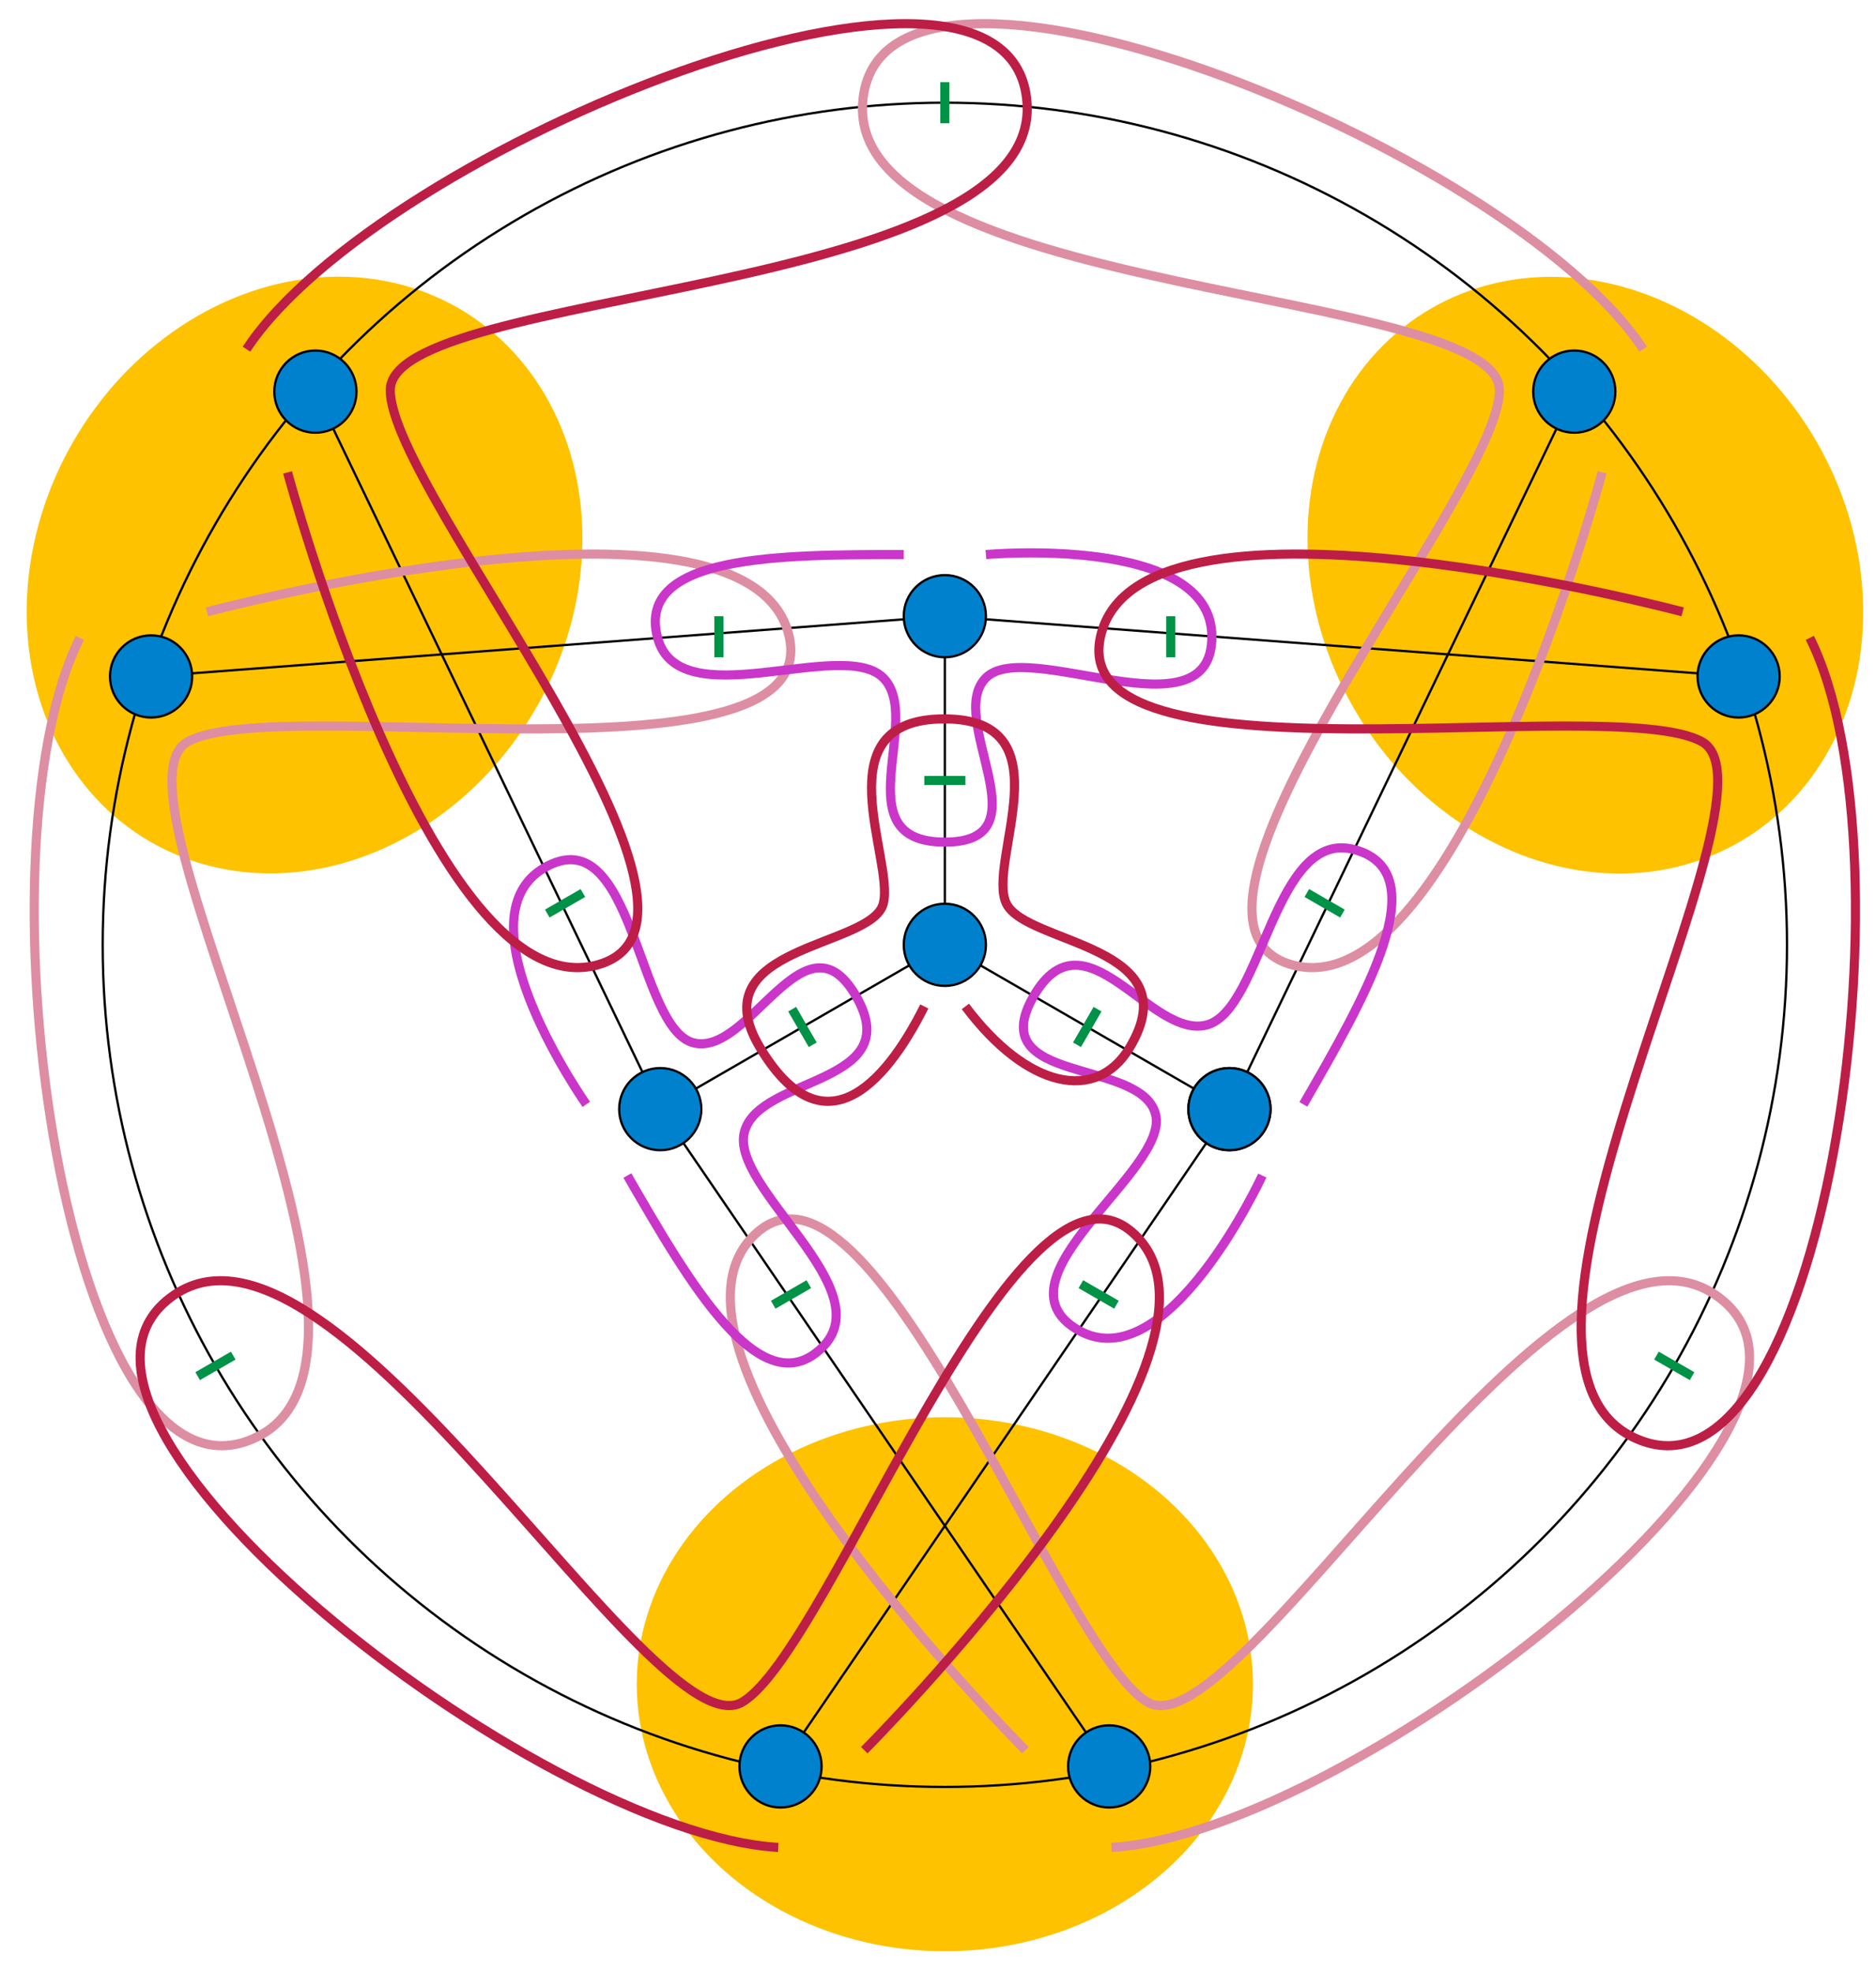
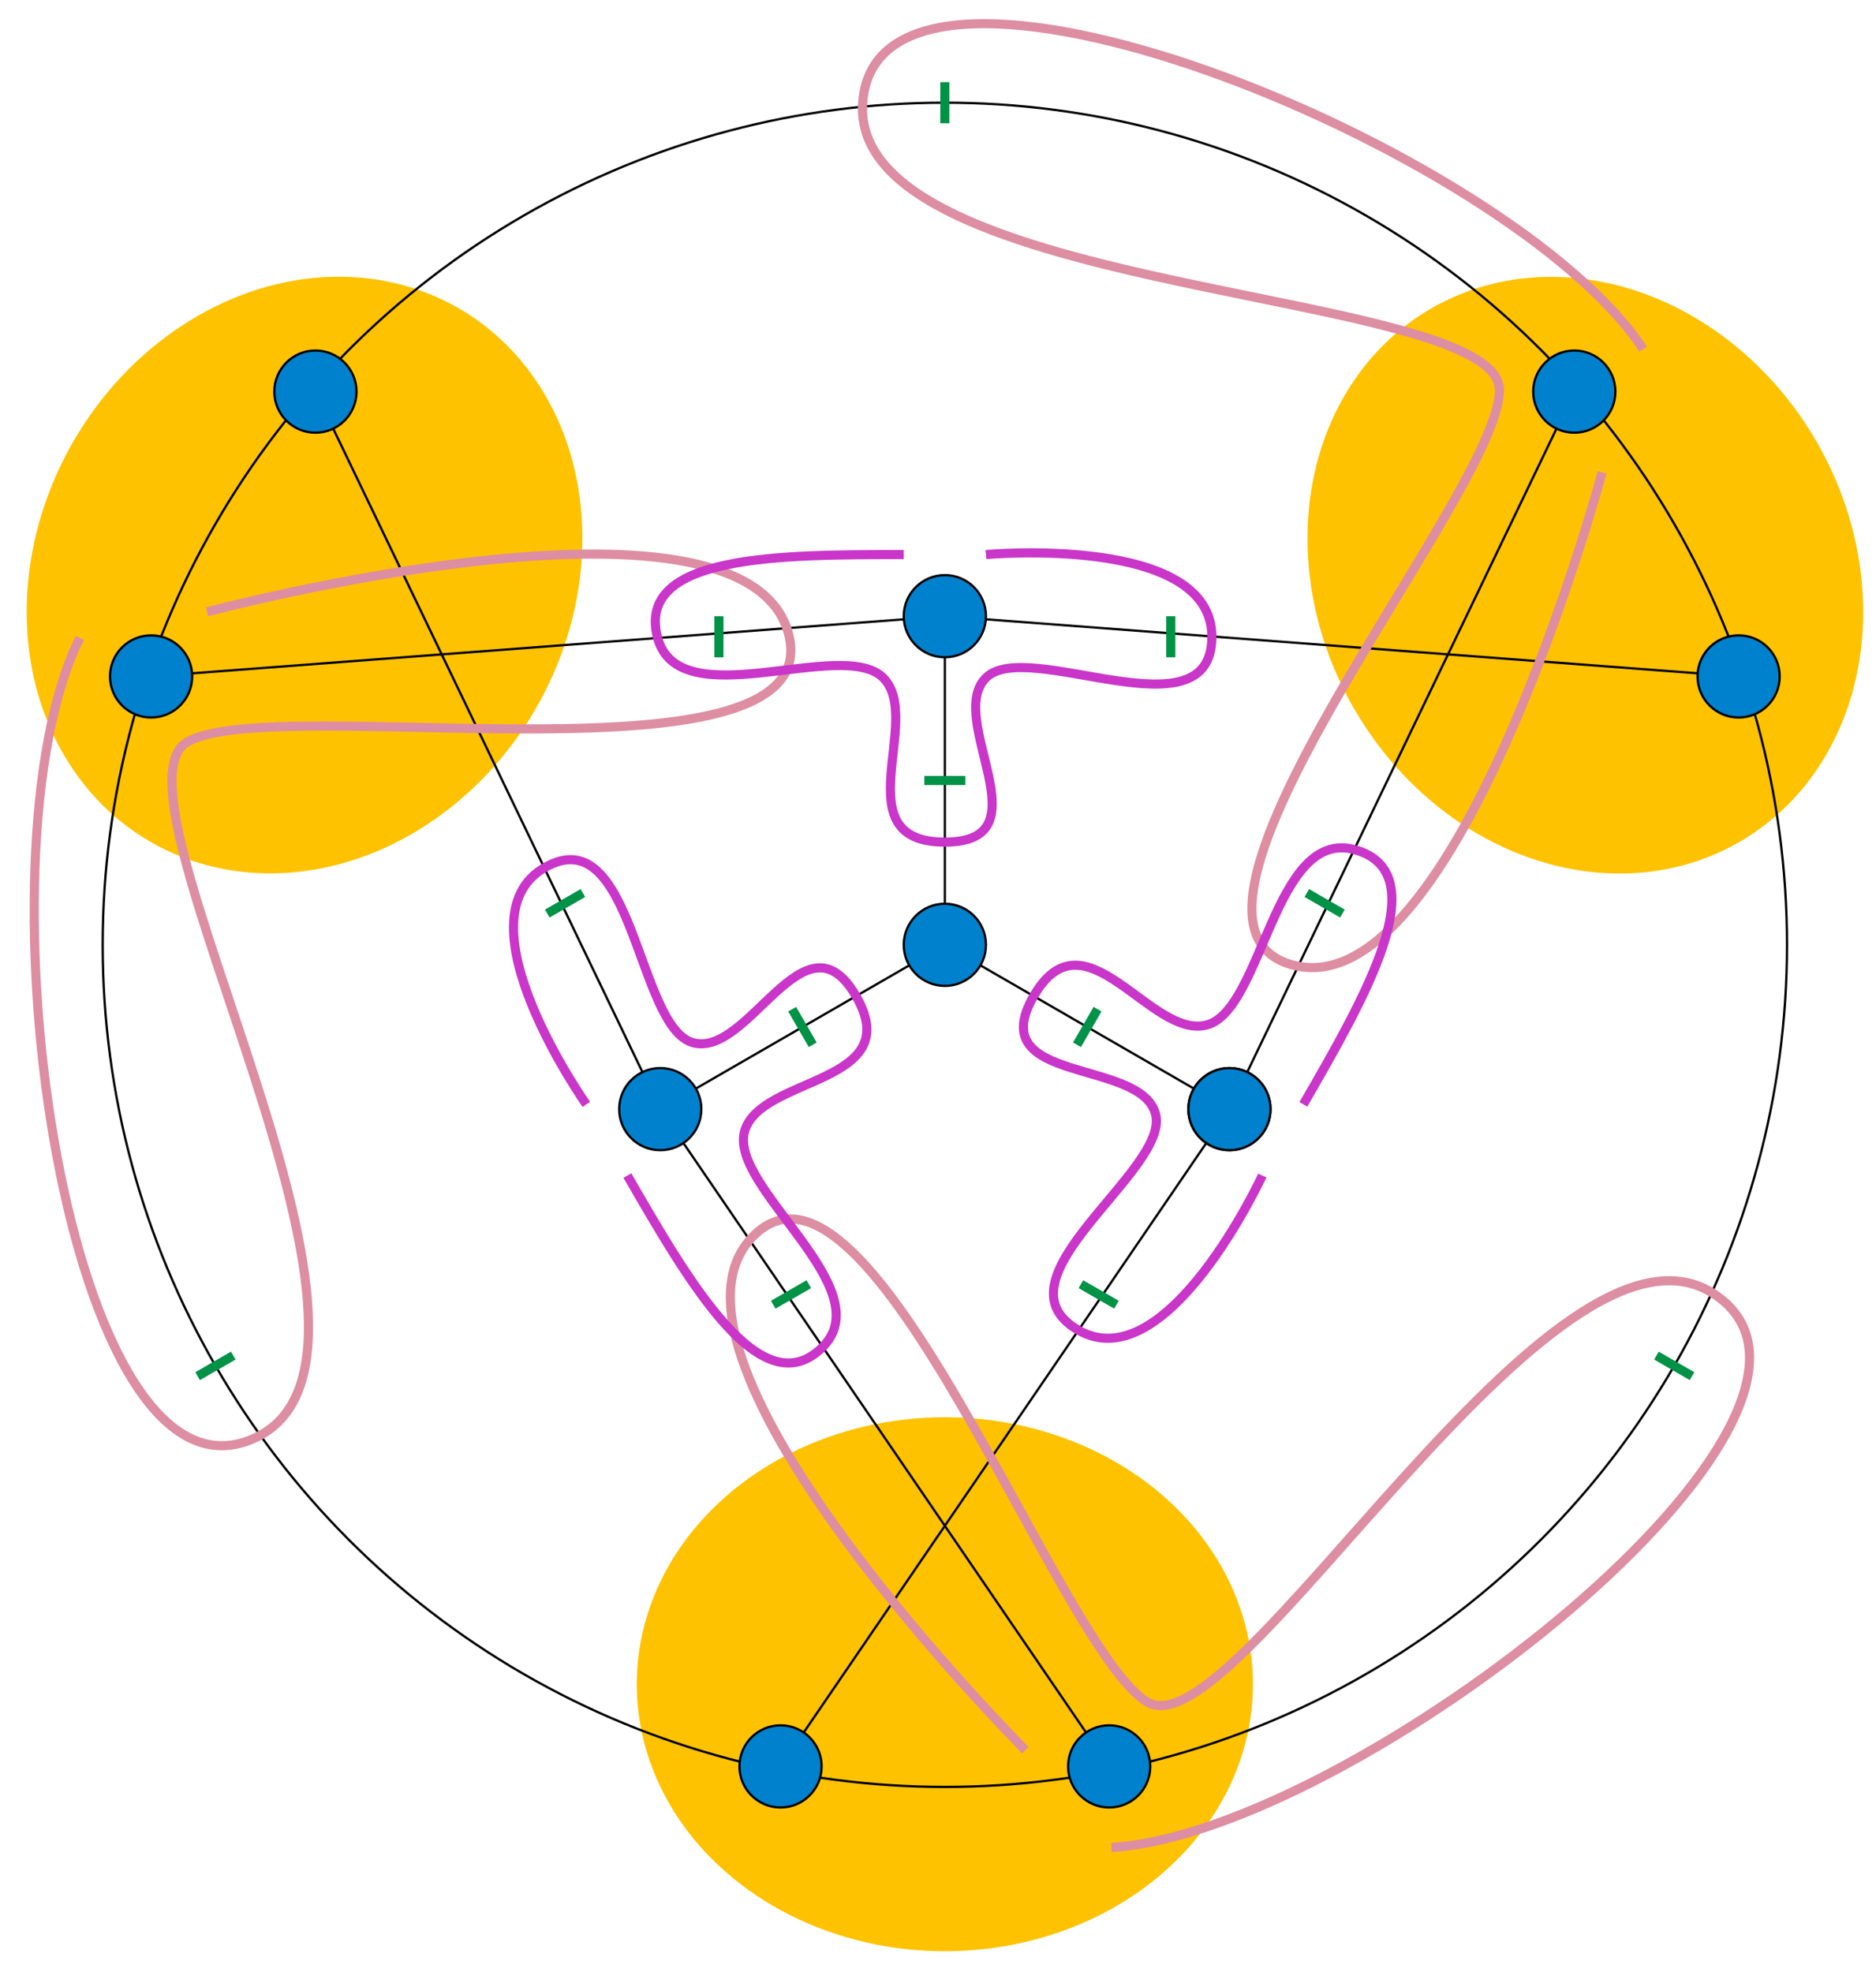
<svg xmlns="http://www.w3.org/2000/svg" width="822" height="864">
  <g fill="#fec200">
    <ellipse cx="414" cy="738" rx="135" ry="117" />
    <ellipse cx="694.6" cy="252" rx="117" ry="135" transform="rotate(-30 694.692 251.942)" />
    <ellipse cx="133.4" cy="252" rx="135" ry="117" transform="rotate(-60 133.395 251.953)" />
  </g>
  <g fill="none" stroke="#000">
    <circle cx="414" cy="414" r="369" />
    <path d="M414 414l-124.7 72M414 414l124.7 72m-249.4 0L486 774m52.7-288L342 774m196.7-288l151.1-314.4M414 270l347.8 26.4M414 270L66.2 296.4M289.3 486L138.2 171.6M414 414V270" />
    <g fill="#0081cd">
      <circle cx="414" cy="414" r="18" />
      <circle cx="414" cy="270" r="18" />
      <circle cx="289.3" cy="486" r="18" />
      <circle cx="538.7" cy="486" r="18" />
      <circle cx="342" cy="774" r="18" />
      <circle cx="486" cy="774" r="18" />
      <circle cx="761.8" cy="296.4" r="18" />
      <circle cx="689.8" cy="171.6" r="18" />
      <circle cx="538.7" cy="486" r="18" />
      <circle cx="138.2" cy="171.6" r="18" />
      <circle cx="66.2" cy="296.4" r="18" />
    </g>
  </g>
  <g fill="none" stroke-width="4">
    <path d="M405 342h18m-108-72v18m198-18v18M414 54V36m-57.9 421.8l-9-15.6m-8.3 129.5l15.6-9M239.8 400.3l15.6-9M102.2 594l-15.6 9m394.3-160.8l-9 15.6m116.3-57.5l-15.6-9m-83.4 180.4l-15.6-9M725.8 594l15.6 9" stroke="#009246" />
    <path d="M720 153C661.7 64.4 384.5-47.3 378 45c-6 85.2 279 81 279 126s-162 234-90 252 135-216 135-216M35 279.5c-47.6 94.8-5.7 390.7 77.5 350.2 76.8-37.4-69.4-282.1-30.4-304.6 39-22.5 283.6 23.3 263.2-48.1-20.4-71.4-254.6-8.9-254.6-8.9M487 809.5c105.9-6.2 341.2-190.4 264.5-242.2-70.8-47.8-209.6 201.1-248.6 178.6S381.3 488.6 329.7 542s119.6 224.9 119.6 224.9" stroke="#dd8ea2" />
    <path d="M396 243c-54 0-117 0-108 36s81 0 99 18-18 72 27 72 0-54 18-72 99 27 99-18-99-36-99-36M274.9 515.1c27 46.8 58.5 101.3 85.2 75.5s-40.5-70.1-33.9-94.7c6.6-24.6 71.4-20.4 48.9-59.4-22.5-39-46.8 27-71.4 20.4s-26.1-99.2-65.1-76.7c-39 22.5 18.3 103.7 18.3 103.7m314.2 0c27-46.8 58.5-101.3 22.8-111.5-35.7-10.2-40.5 70.1-65.1 76.7-24.6 6.6-53.4-51.6-75.9-12.6-22.5 39 46.8 27 53.4 51.6s-72.9 72.2-33.9 94.7c39 22.5 80.7-67.7 80.7-67.7" stroke="#c936c9" />
-     <path d="M108 153C166.3 64.4 443.5-47.3 450 45c6 85.2-279 81-279 126s162 234 90 252-135-216-135-216m215 602.5C235.1 803.3-.2 619.1 76.5 567.3c70.8-47.8 209.6 201.1 248.6 178.6S446.7 488.6 498.3 542c51.6 53.4-119.6 224.9-119.6 224.9M793 279.5c47.6 94.8 5.7 390.7-77.5 350.2-76.8-37.4 69.4-282.1 30.4-304.6-39-22.5-283.6 23.3-263.2-48.1 20.4-71.4 254.6-8.9 254.6-8.9M423 441c27 36 57.4 42.4 72 18 27-45-45-45-54-63s27-80.8-27-81c-54.6-.2-21.9 61.7-27 81-5.1 19.5-81 18-54 63s54 18 72-18" stroke="#bc1e46" />
  </g>
</svg>